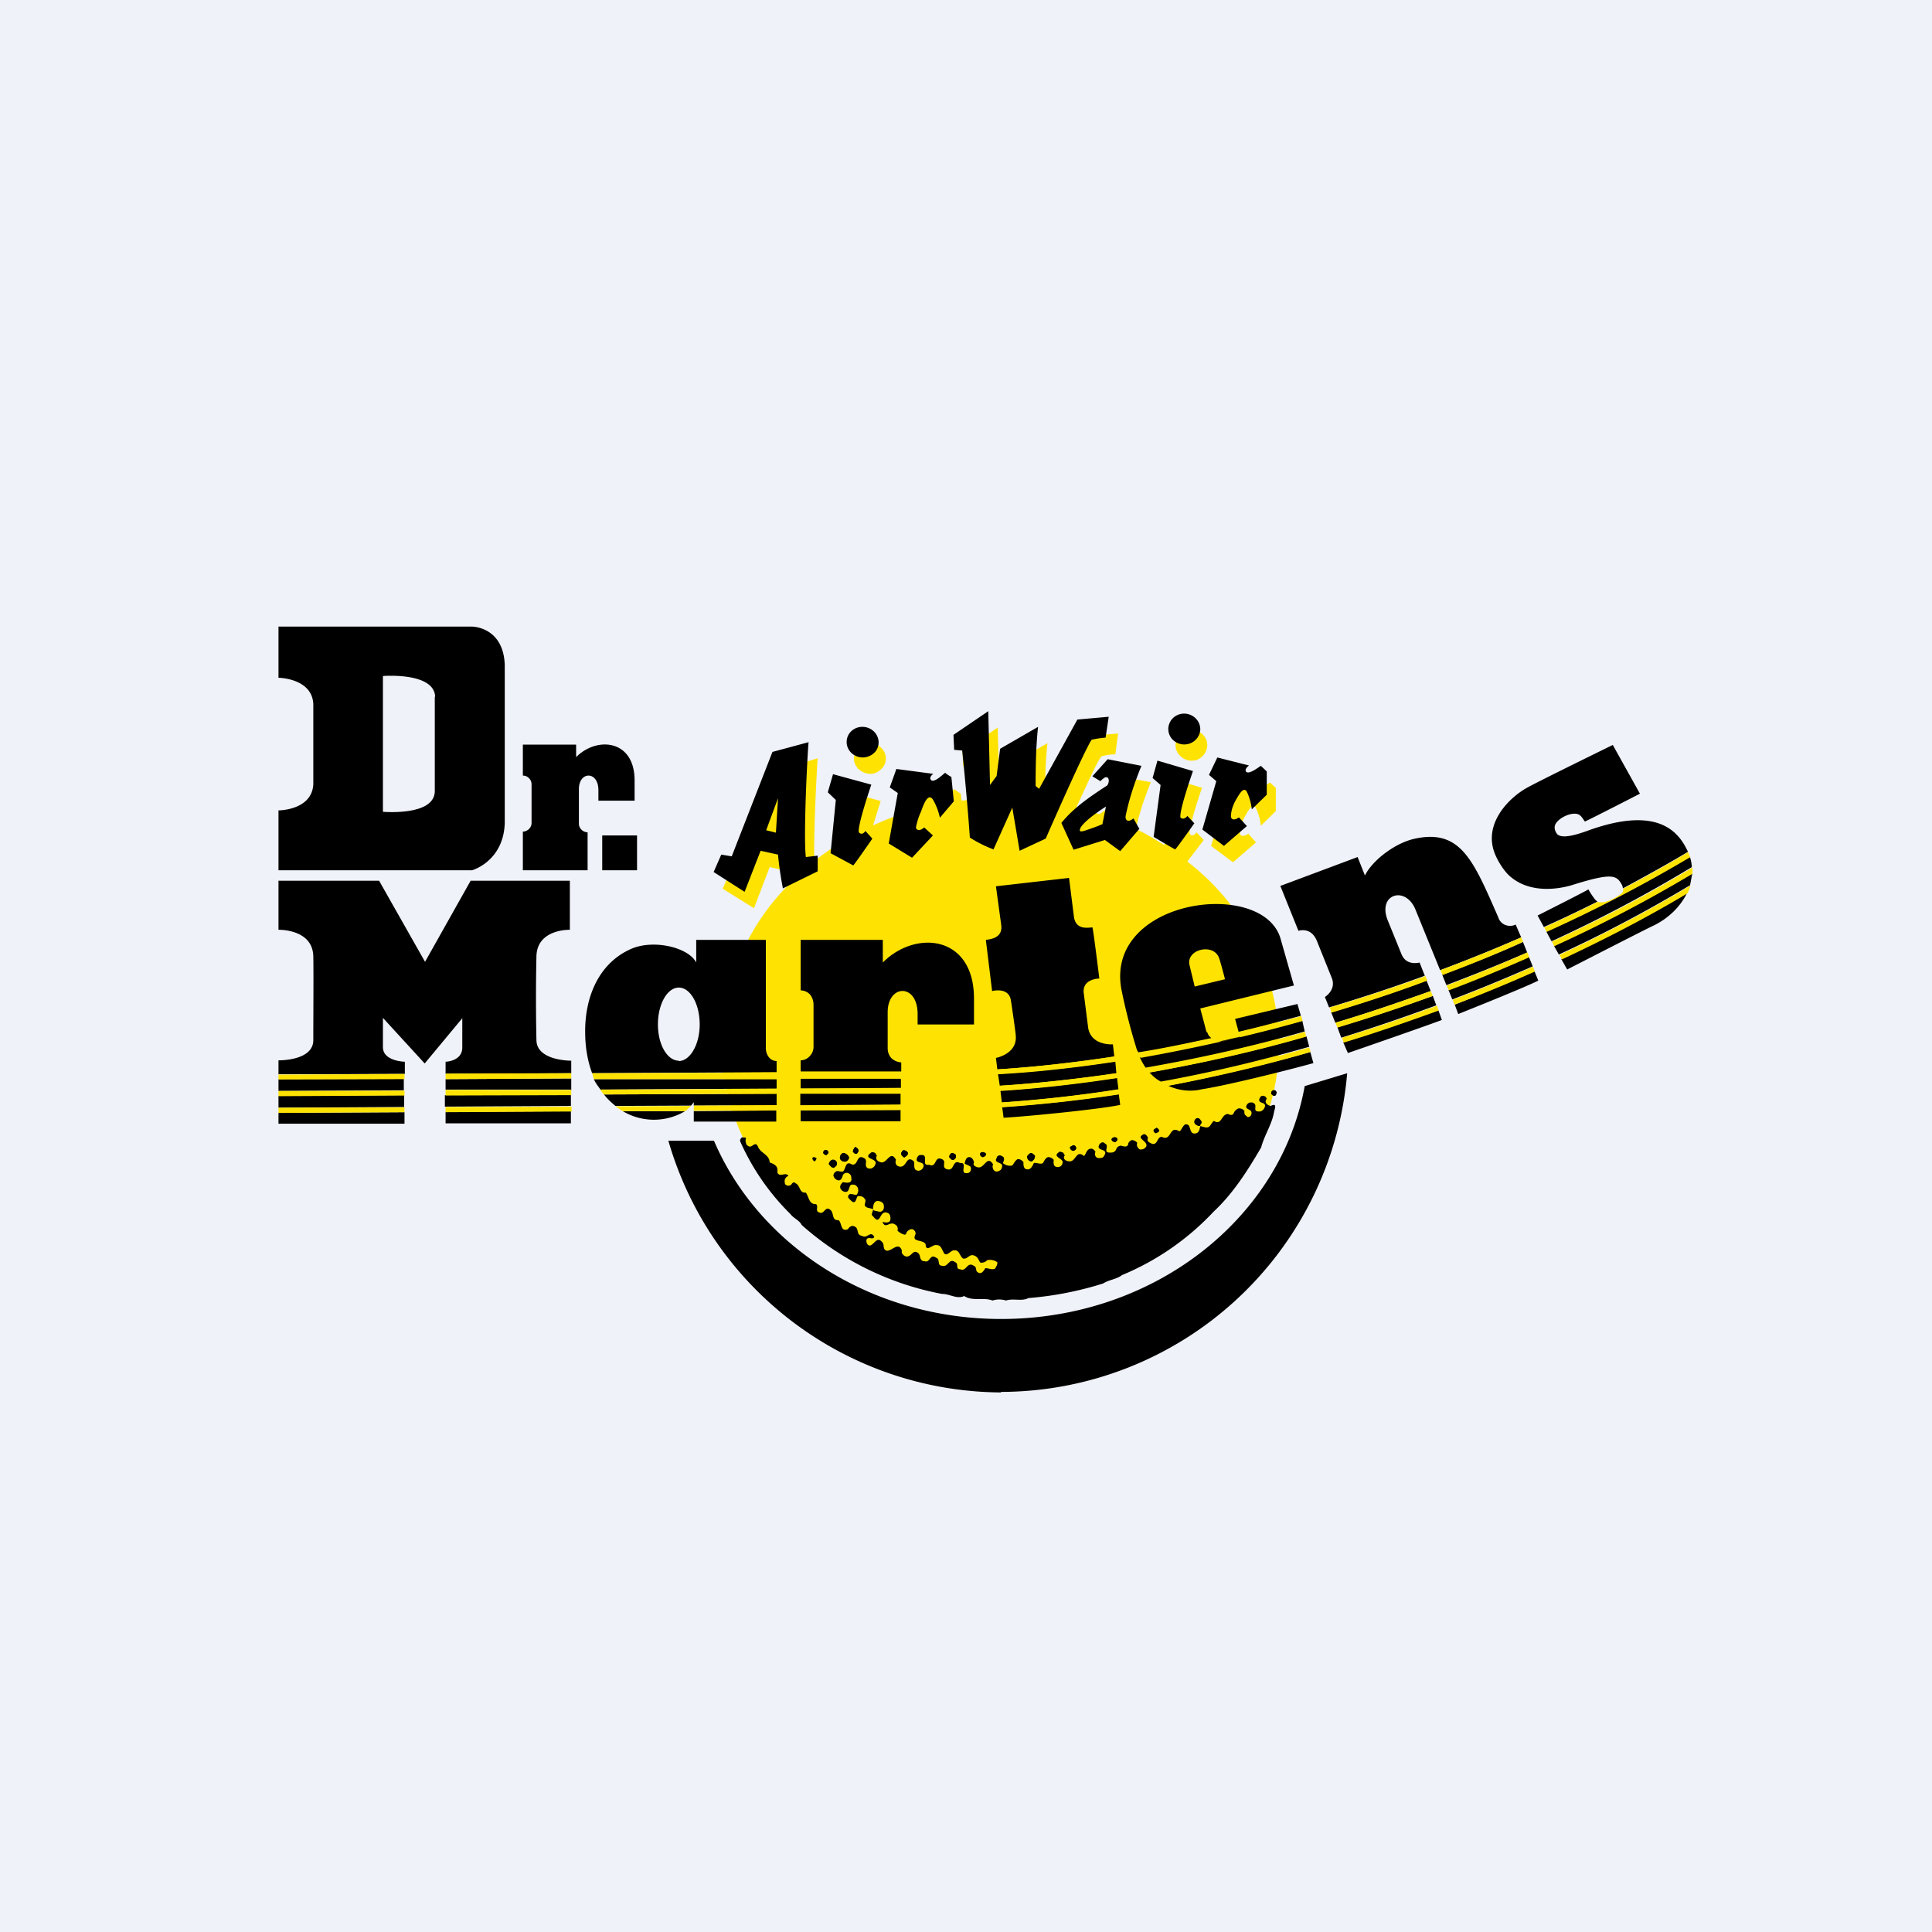
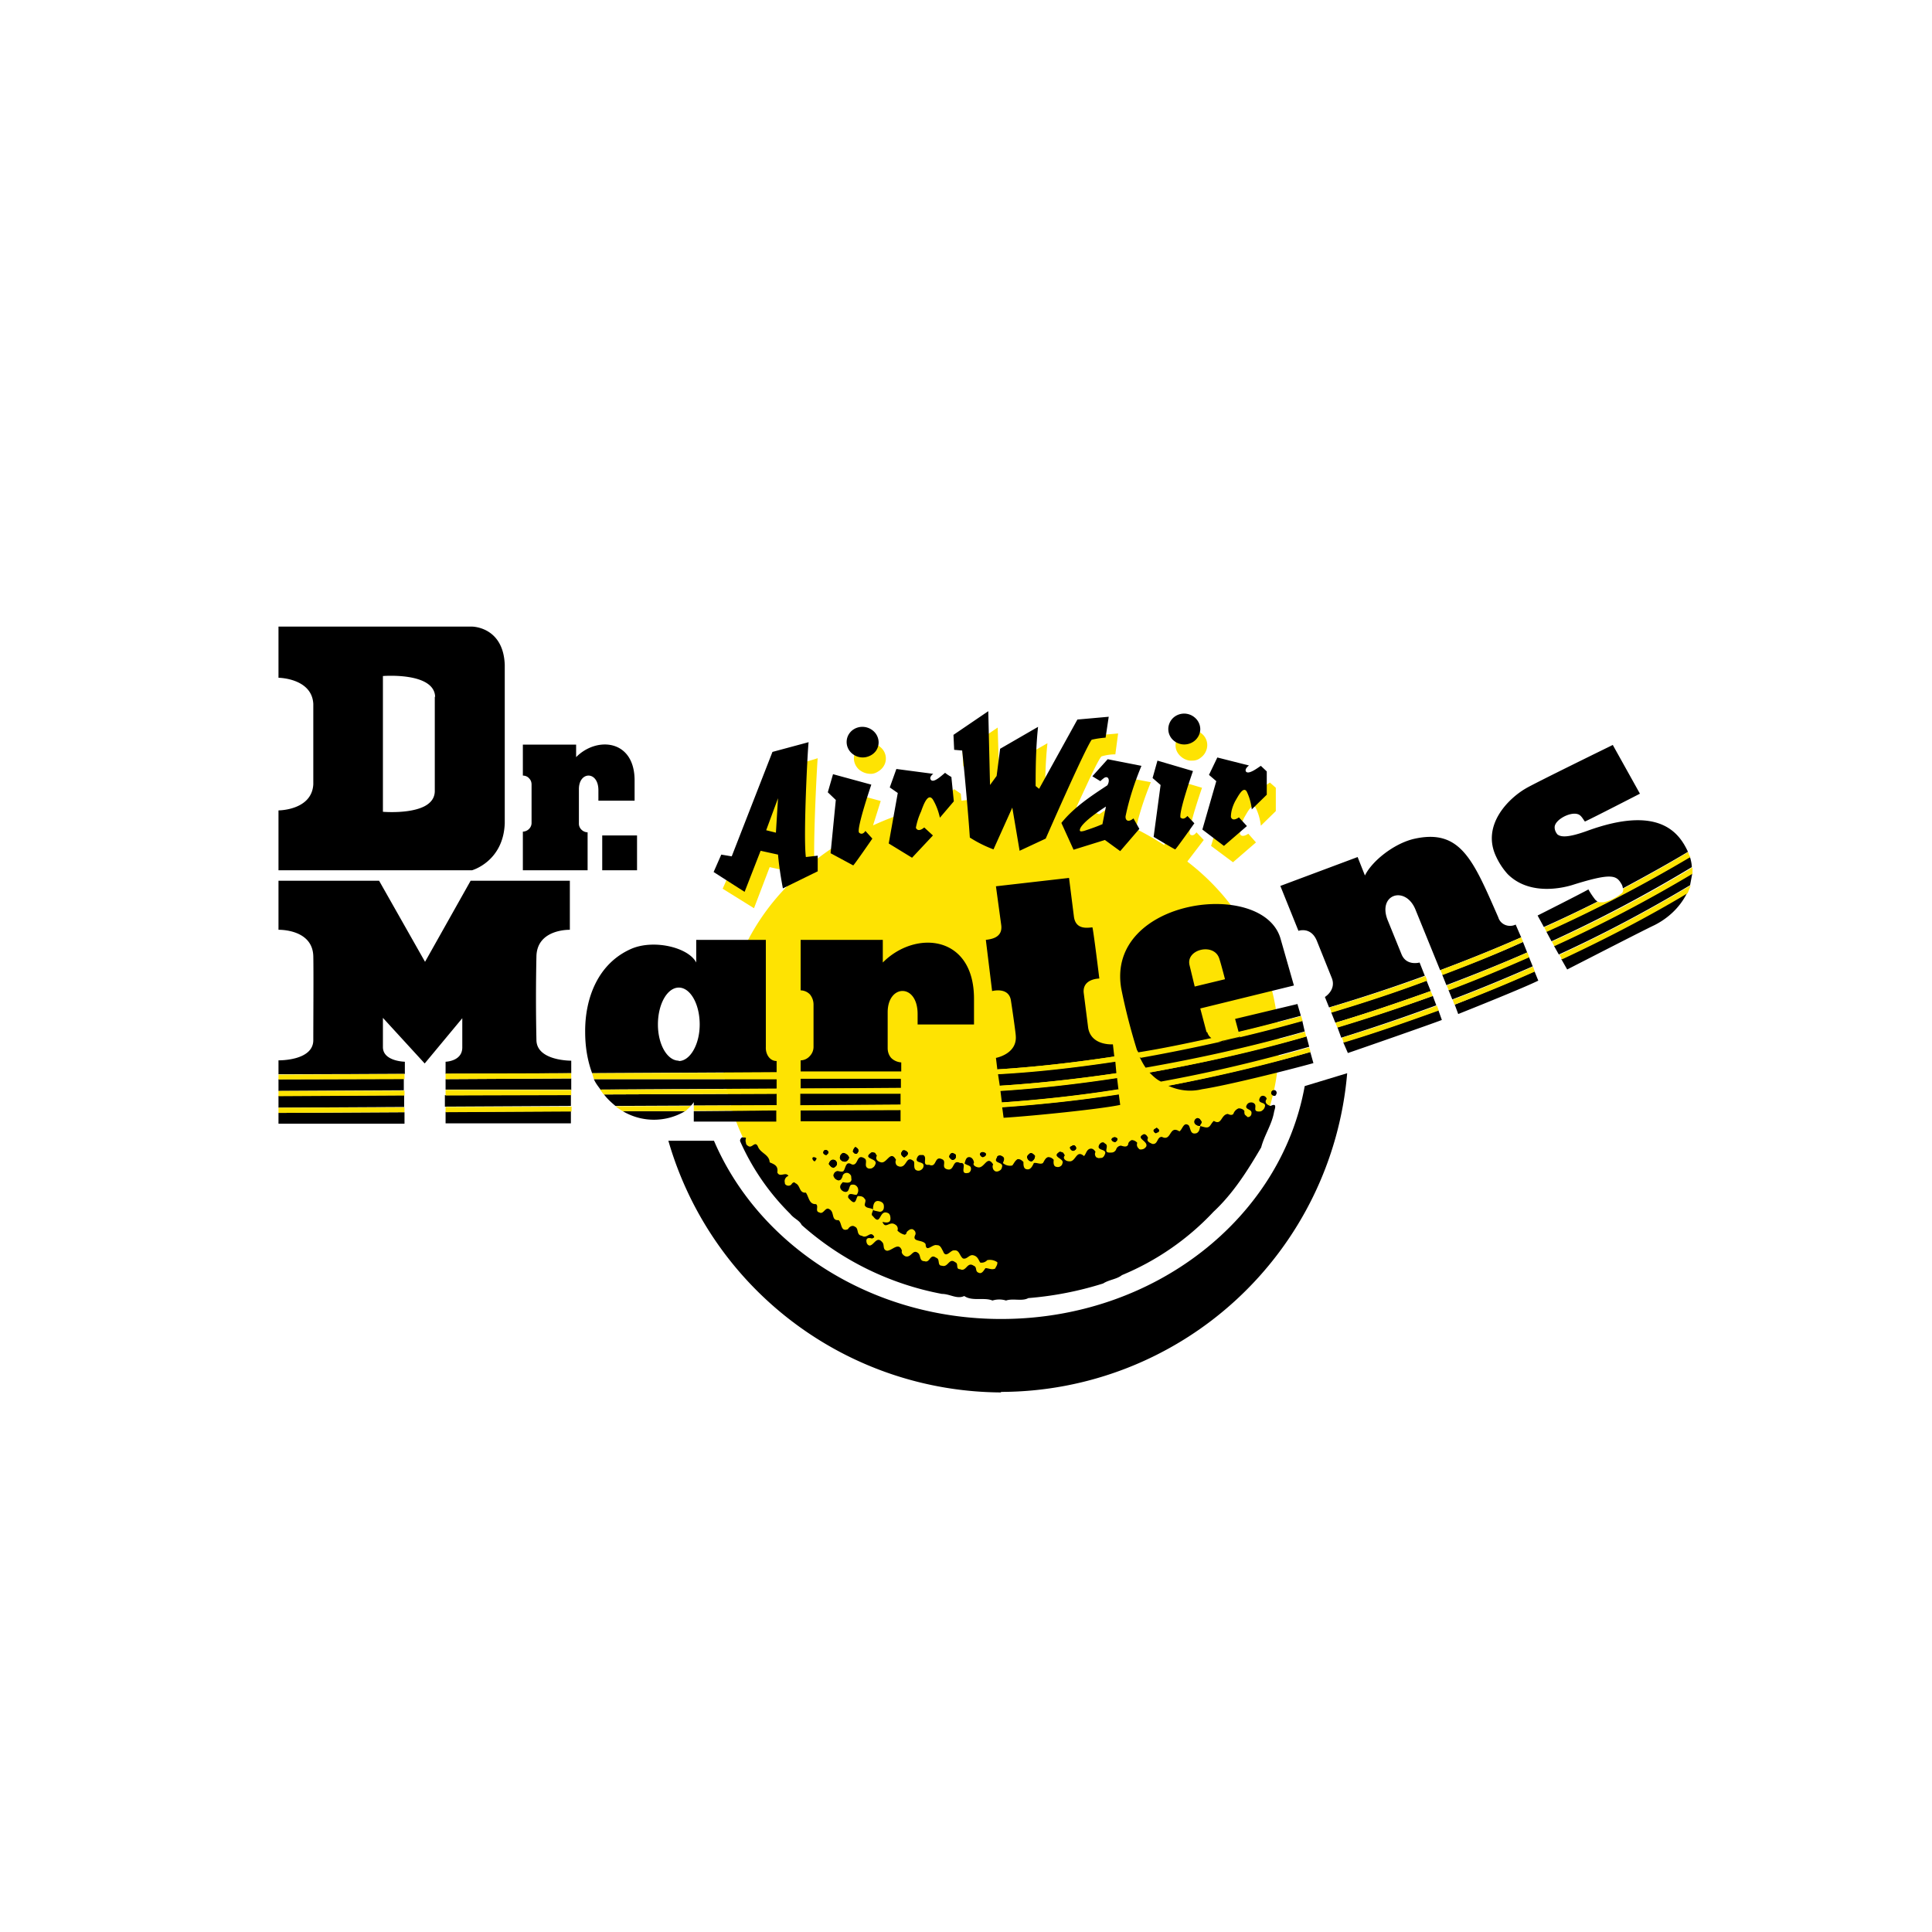
<svg xmlns="http://www.w3.org/2000/svg" viewBox="0 0 55.5 55.5">
-   <path d="M 0,0 H 55.5 V 55.5 H 0 Z" fill="rgb(239, 242, 248)" />
  <path d="M 34.11,24.745 L 34.58,24.13 L 34.37,23.91 S 34.28,24.05 34.19,23.97 C 34.09,23.89 34.53,22.63 34.53,22.63 L 33.52,22.33 L 33.37,22.83 L 33.62,23.03 L 33.45,24.28 A 8.58,8.58 0 0,0 32.63,23.81 C 32.73,23.36 32.88,22.91 33.06,22.47 L 32.1,22.29 L 31.65,22.78 L 31.88,22.92 A 0.8,0.8 0 0,1 32,22.83 C 32.12,22.76 32.16,22.91 32.08,23.04 L 31.58,23.39 A 7.17,7.17 0 0,0 30.92,23.19 C 31.22,22.55 31.52,21.87 31.64,21.73 C 31.77,21.69 31.91,21.67 32.04,21.67 L 32.12,21.07 L 31.22,21.15 L 30.19,23.05 L 30.02,23.02 C 30.02,22.46 30.03,21.91 30.09,21.35 L 28.99,21.98 L 28.89,22.77 L 28.77,22.93 H 28.71 C 28.71,22.48 28.66,20.9 28.66,20.9 L 27.65,21.59 L 27.67,22.01 L 27.9,22.03 L 28,22.96 L 27.62,23 L 27.6,22.8 L 27.41,22.67 C 27.34,22.73 27.08,22.99 27.01,22.87 C 26.95,22.8 27.07,22.7 27.07,22.7 L 26.01,22.56 L 25.83,23.09 L 26.06,23.25 L 26.04,23.34 C 25.71,23.44 25.39,23.57 25.08,23.71 L 25.3,23.01 L 24.2,22.71 L 24.05,23.23 L 24.28,23.45 L 24.21,24.17 C 23.93,24.34 23.65,24.53 23.39,24.74 C 23.37,23.81 23.48,21.82 23.49,21.78 C 23.39,21.82 22.46,22.08 22.46,22.08 L 21.28,25.08 L 20.98,25.03 L 20.76,25.53 L 21.66,26.09 L 22.11,24.91 L 22.61,25.02 L 22.66,25.41 A 6.56,6.56 0 0,0 20.74,29.99 C 20.74,33.89 24.33,37.04 28.74,37.04 C 33.17,37.04 36.74,33.88 36.74,29.99 A 6.7,6.7 0 0,0 34.12,24.76 Z M 22.55,24.39 L 22.28,24.32 L 22.62,23.4 L 22.55,24.39 Z M 34.25,21.85 C 34.35,21.85 34.43,21.82 34.5,21.76 A 0.44,0.44 0 0,0 34.65,21.56 A 0.42,0.42 0 0,0 34.54,21.09 A 0.46,0.46 0 0,0 34.04,21.01 A 0.45,0.45 0 0,0 33.84,21.17 A 0.43,0.43 0 0,0 33.77,21.42 C 33.77,21.54 33.83,21.65 33.92,21.73 C 34.01,21.81 34.13,21.86 34.25,21.85 Z M 35.42,24.77 L 36.08,24.2 L 35.86,23.95 S 35.67,24.09 35.62,23.95 C 35.62,23.79 35.67,23.63 35.74,23.49 C 35.84,23.32 35.97,23.06 36.07,23.2 C 36.15,23.36 36.2,23.54 36.22,23.72 L 36.65,23.3 V 22.63 L 36.48,22.48 C 36.4,22.53 36.12,22.75 36.05,22.64 C 36.01,22.56 36.14,22.47 36.14,22.47 L 35.23,22.24 L 34.99,22.74 L 35.21,22.92 L 34.79,24.3 L 35.42,24.77 Z M 25.02,22.23 C 25.11,22.23 25.19,22.19 25.26,22.14 A 0.44,0.44 0 0,0 25.42,21.94 A 0.42,0.42 0 0,0 25.3,21.47 A 0.46,0.46 0 0,0 24.8,21.39 A 0.45,0.45 0 0,0 24.6,21.55 A 0.43,0.43 0 0,0 24.53,21.79 C 24.53,21.91 24.59,22.03 24.68,22.11 C 24.78,22.19 24.89,22.23 25.02,22.23 Z" fill="rgb(254, 227, 2)" />
  <path d="M 34.49,32.185 C 34.48,32.16 34.45,32.12 34.39,32.12 A 0.14,0.14 0 0,0 34.32,32.18 A 0.13,0.13 0 0,0 34.32,32.27 A 0.17,0.17 0 0,0 34.48,32.34 C 34.46,32.3 34.54,32.27 34.51,32.21 Z M 24.3,33.37 A 0.14,0.14 0 0,0 24.36,33.32 A 0.13,0.13 0 0,0 24.39,33.25 A 0.18,0.18 0 0,0 24.32,33.16 A 0.2,0.2 0 0,0 24.22,33.12 A 0.16,0.16 0 0,0 24.15,33.18 A 0.15,0.15 0 0,0 24.13,33.28 C 24.14,33.31 24.16,33.33 24.19,33.35 C 24.22,33.37 24.26,33.37 24.29,33.37 Z M 24.62,33.14 C 24.63,33.11 24.66,33.1 24.66,33.05 C 24.66,33.01 24.62,32.97 24.57,32.95 A 0.22,0.22 0 0,0 24.5,33.08 C 24.53,33.12 24.56,33.16 24.62,33.14 Z M 23.74,33.18 C 23.76,33.16 23.8,33.13 23.8,33.1 C 23.77,33.01 23.65,33.01 23.65,33.12 A 0.1,0.1 0 0,0 23.75,33.18 Z M 25.98,33.25 C 26.01,33.22 26.09,33.19 26.08,33.12 C 26.06,33.06 25.93,33 25.91,33.09 C 25.85,33.14 25.92,33.23 25.98,33.25 Z M 23.94,33.55 C 24,33.52 24.06,33.47 24.04,33.4 A 0.13,0.13 0 0,0 23.99,33.33 A 0.13,0.13 0 0,0 23.9,33.32 A 0.14,0.14 0 0,0 23.84,33.37 A 0.14,0.14 0 0,0 23.81,33.44 C 23.85,33.49 23.88,33.54 23.94,33.54 Z M 33.25,32.53 C 33.28,32.53 33.3,32.49 33.3,32.46 C 33.26,32.43 33.25,32.4 33.22,32.4 C 33.19,32.43 33.13,32.44 33.14,32.49 C 33.16,32.53 33.2,32.58 33.24,32.53 Z M 32.03,32.81 C 32.06,32.8 32.11,32.75 32.1,32.71 A 0.1,0.1 0 0,0 31.96,32.69 A 0.09,0.09 0 0,0 31.93,32.73 C 31.93,32.75 31.95,32.77 31.97,32.79 L 32.03,32.81 Z M 36.52,31.42 A 0.12,0.12 0 0,0 36.61,31.48 C 36.65,31.48 36.67,31.42 36.67,31.38 C 36.64,31.27 36.5,31.32 36.52,31.42 Z M 28.24,33.24 L 28.3,33.21 A 0.08,0.08 0 0,0 28.32,33.14 A 0.09,0.09 0 0,0 28.28,33.11 A 0.1,0.1 0 0,0 28.18,33.11 A 0.09,0.09 0 0,0 28.15,33.16 C 28.16,33.19 28.19,33.24 28.24,33.24 Z M 29.65,33.35 A 0.16,0.16 0 0,0 29.73,33.2 C 29.7,33.17 29.65,33.11 29.59,33.13 C 29.56,33.16 29.49,33.2 29.51,33.26 C 29.53,33.33 29.59,33.37 29.65,33.36 Z M 27.36,33.32 A 0.1,0.1 0 0,0 27.44,33.28 A 0.1,0.1 0 0,0 27.46,33.2 C 27.46,33.15 27.4,33.14 27.36,33.12 A 0.1,0.1 0 0,0 27.29,33.17 A 0.1,0.1 0 0,0 27.27,33.24 C 27.29,33.27 27.33,33.32 27.37,33.32 Z M 30.83,33.06 C 30.87,33.05 30.93,33.02 30.91,32.96 C 30.9,32.92 30.85,32.88 30.81,32.91 C 30.76,32.94 30.73,32.94 30.74,32.98 C 30.74,33 30.76,33.02 30.78,33.04 A 0.1,0.1 0 0,0 30.83,33.06 Z" />
  <path d="M 34.49,32.185 C 34.48,32.16 34.45,32.12 34.39,32.12 A 0.14,0.14 0 0,0 34.32,32.18 A 0.13,0.13 0 0,0 34.32,32.27 A 0.17,0.17 0 0,0 34.48,32.34 C 34.46,32.3 34.54,32.27 34.51,32.21 Z" />
  <path d="M 36.39,31.565 C 36.3,31.68 36.42,31.75 36.5,31.77 C 36.7,31.67 36.62,31.85 36.6,31.94 C 36.54,32.3 36.32,32.61 36.23,32.96 C 35.85,33.61 35.43,34.28 34.86,34.81 A 7.58,7.58 0 0,1 32.23,36.63 C 32.08,36.75 31.86,36.76 31.69,36.87 A 9.72,9.72 0 0,1 29.54,37.29 C 29.36,37.39 29.1,37.29 28.9,37.36 A 0.65,0.65 0 0,0 28.51,37.36 C 28.27,37.26 27.93,37.39 27.7,37.23 C 27.49,37.33 27.29,37.17 27.06,37.17 A 8.4,8.4 0 0,1 23.03,35.19 C 22.96,35.05 22.81,35.01 22.7,34.87 A 6.82,6.82 0 0,1 21.26,32.78 C 21.26,32.76 21.26,32.73 21.28,32.71 A 0.1,0.1 0 0,1 21.32,32.67 C 21.37,32.69 21.42,32.66 21.43,32.7 A 0.18,0.18 0 0,0 21.43,32.83 C 21.43,32.88 21.47,32.91 21.51,32.93 C 21.61,32.98 21.69,32.77 21.77,32.93 C 21.84,33.13 22.1,33.16 22.11,33.39 C 22.25,33.45 22.36,33.49 22.33,33.68 C 22.4,33.84 22.57,33.65 22.65,33.78 A 0.16,0.16 0 0,0 22.54,33.94 L 22.55,34.01 A 0.12,0.12 0 0,0 22.63,34.06 A 0.12,0.12 0 0,0 22.73,34.03 C 22.75,34 22.8,33.93 22.85,33.99 C 23,34.05 22.95,34.28 23.15,34.26 C 23.24,34.39 23.24,34.6 23.44,34.59 C 23.53,34.65 23.4,34.8 23.54,34.83 C 23.66,34.9 23.71,34.65 23.83,34.74 C 23.98,34.82 23.87,35.07 24.09,35.05 C 24.19,35.13 24.14,35.4 24.36,35.31 C 24.39,35.25 24.48,35.18 24.56,35.24 C 24.68,35.29 24.59,35.48 24.76,35.5 C 24.91,35.6 25,35.34 25.11,35.52 C 25.12,35.57 25.08,35.55 25.06,35.58 C 24.98,35.56 24.91,35.55 24.89,35.62 C 24.88,35.7 24.92,35.78 24.99,35.78 C 25.11,35.76 25.19,35.5 25.34,35.68 C 25.42,35.75 25.34,35.9 25.48,35.93 C 25.63,35.93 25.82,35.66 25.91,35.93 C 25.88,36 25.96,36.07 26.01,36.09 C 26.19,36.14 26.22,35.85 26.39,36.01 C 26.45,36.08 26.41,36.23 26.56,36.23 C 26.72,36.29 26.71,36 26.89,36.13 C 27.02,36.17 26.91,36.36 27.06,36.36 C 27.24,36.42 27.26,36.12 27.44,36.26 C 27.55,36.3 27.44,36.46 27.58,36.46 C 27.76,36.55 27.78,36.23 27.97,36.36 C 28.08,36.4 28,36.52 28.11,36.56 C 28.21,36.61 28.26,36.49 28.31,36.43 C 28.41,36.43 28.49,36.49 28.59,36.44 C 28.6,36.4 28.66,36.34 28.65,36.26 A 0.37,0.37 0 0,0 28.36,36.2 A 0.22,0.22 0 0,1 28.16,36.27 C 28.11,36.2 28.09,36.09 27.96,36.06 C 27.84,36.03 27.78,36.19 27.66,36.15 C 27.56,36.07 27.56,35.9 27.41,35.92 C 27.31,35.9 27.17,36.17 27.09,35.94 C 27.05,35.88 27.02,35.76 26.91,35.77 C 26.79,35.73 26.6,36 26.59,35.74 C 26.51,35.6 26.19,35.69 26.29,35.48 C 26.31,35.44 26.3,35.41 26.29,35.38 A 0.16,0.16 0 0,0 26.21,35.31 C 26.17,35.31 26.14,35.31 26.11,35.34 A 0.16,0.16 0 0,0 26.04,35.41 C 26.04,35.45 26.01,35.46 25.99,35.47 A 0.43,0.43 0 0,1 25.78,35.35 A 0.13,0.13 0 0,0 25.78,35.25 A 0.13,0.13 0 0,0 25.72,35.18 C 25.55,35.06 25.44,35.33 25.35,35.1 C 25.43,35.12 25.58,35.15 25.58,35.01 C 25.58,34.95 25.57,34.86 25.49,34.84 C 25.25,34.75 25.31,35.24 25.08,34.94 C 25,34.89 25.08,34.81 25.08,34.75 A 0.1,0.1 0 0,0 25.13,34.78 L 25.27,34.81 A 0.11,0.11 0 0,0 25.36,34.77 A 0.13,0.13 0 0,0 25.39,34.69 A 0.2,0.2 0 0,0 25.39,34.64 C 25.39,34.57 25.33,34.51 25.22,34.5 C 25.11,34.5 25.09,34.61 25.08,34.69 V 34.74 C 25,34.69 24.88,34.72 24.84,34.62 C 24.84,34.56 24.89,34.48 24.84,34.44 C 24.79,34.36 24.72,34.36 24.64,34.36 C 24.59,34.42 24.59,34.6 24.47,34.51 A 0.75,0.75 0 0,1 24.37,34.41 C 24.35,34.36 24.38,34.3 24.44,34.3 C 24.5,34.3 24.55,34.33 24.61,34.32 A 0.2,0.2 0 0,0 24.64,34.12 A 0.17,0.17 0 0,0 24.56,34.04 A 0.18,0.18 0 0,0 24.44,34.04 C 24.38,34.1 24.4,34.24 24.29,34.24 A 0.17,0.17 0 0,1 24.19,34.2 A 0.16,0.16 0 0,1 24.14,34.13 C 24.12,34.05 24.17,34.01 24.21,33.96 C 24.29,33.97 24.44,34.01 24.46,33.89 L 24.45,33.78 A 0.18,0.18 0 0,0 24.37,33.7 A 0.13,0.13 0 0,0 24.26,33.71 A 0.12,0.12 0 0,0 24.2,33.81 L 24.16,33.88 A 0.13,0.13 0 0,1 24.09,33.91 A 0.2,0.2 0 0,1 23.99,33.86 A 0.2,0.2 0 0,1 23.94,33.77 C 23.94,33.74 23.96,33.71 23.97,33.69 A 0.17,0.17 0 0,1 24.05,33.64 C 24.11,33.64 24.15,33.67 24.22,33.65 C 24.3,33.58 24.28,33.33 24.47,33.45 C 24.67,33.5 24.59,33.12 24.84,33.28 C 24.94,33.35 24.79,33.52 24.96,33.57 C 25,33.57 25.04,33.57 25.06,33.55 A 0.16,0.16 0 0,0 25.14,33.46 C 25.25,33.26 24.73,33.31 25.04,33.1 C 25.07,33.1 25.1,33.1 25.14,33.12 L 25.19,33.2 C 25.13,33.3 25.22,33.37 25.31,33.39 C 25.48,33.43 25.58,33.02 25.74,33.32 A 0.13,0.13 0 0,0 25.74,33.44 C 25.74,33.46 25.76,33.47 25.78,33.49 L 25.83,33.51 C 26.06,33.56 26.02,33.16 26.25,33.36 C 26.29,33.43 26.21,33.61 26.37,33.63 C 26.4,33.63 26.43,33.63 26.47,33.6 A 0.15,0.15 0 0,0 26.52,33.54 C 26.6,33.32 26.23,33.46 26.36,33.23 A 0.12,0.12 0 0,1 26.42,33.18 H 26.52 C 26.66,33.25 26.46,33.49 26.69,33.46 C 26.92,33.56 26.83,33.19 27.06,33.3 C 27.21,33.36 27.02,33.54 27.21,33.59 C 27.43,33.65 27.35,33.29 27.58,33.41 C 27.83,33.38 27.51,33.77 27.83,33.69 A 0.13,0.13 0 0,0 27.88,33.52 C 27.84,33.47 27.76,33.47 27.71,33.42 C 27.73,33.35 27.75,33.24 27.84,33.24 C 27.92,33.24 27.97,33.32 27.98,33.4 C 27.93,33.47 28.03,33.52 28.08,33.53 C 28.28,33.59 28.35,33.16 28.53,33.45 A 0.13,0.13 0 0,0 28.52,33.55 A 0.13,0.13 0 0,0 28.6,33.65 A 0.14,0.14 0 0,0 28.71,33.63 A 0.13,0.13 0 0,0 28.76,33.59 A 0.13,0.13 0 0,0 28.78,33.54 C 28.85,33.36 28.51,33.44 28.64,33.25 C 28.64,33.24 28.64,33.22 28.66,33.21 A 0.1,0.1 0 0,1 28.78,33.21 C 28.88,33.25 28.84,33.34 28.81,33.41 A 0.3,0.3 0 0,0 29.08,33.48 C 29.13,33.42 29.15,33.35 29.23,33.3 C 29.3,33.29 29.35,33.33 29.4,33.38 C 29.4,33.47 29.4,33.58 29.5,33.59 C 29.61,33.61 29.66,33.49 29.7,33.41 C 29.78,33.39 29.89,33.46 29.96,33.41 C 30,33.35 30.03,33.26 30.11,33.24 A 0.2,0.2 0 0,1 30.27,33.32 C 30.26,33.4 30.26,33.51 30.35,33.52 A 0.14,0.14 0 0,0 30.5,33.47 A 0.13,0.13 0 0,0 30.52,33.42 C 30.59,33.27 30.17,33.24 30.45,33.08 L 30.54,33.11 L 30.59,33.19 C 30.51,33.28 30.62,33.36 30.71,33.36 C 30.91,33.39 30.91,33.01 31.14,33.21 C 31.2,33.15 31.21,33.03 31.31,33 C 31.39,32.98 31.44,33.04 31.47,33.09 A 0.13,0.13 0 0,0 31.5,33.25 L 31.56,33.27 L 31.66,33.26 A 0.15,0.15 0 0,0 31.73,33.18 C 31.84,32.98 31.47,33.08 31.58,32.88 C 31.61,32.83 31.69,32.78 31.74,32.85 C 31.89,32.91 31.66,33.12 31.89,33.11 C 31.93,33.11 31.97,33.11 32,33.09 A 0.15,0.15 0 0,0 32.07,33 A 0.15,0.15 0 0,1 32.12,32.94 A 0.16,0.16 0 0,1 32.2,32.91 C 32.27,32.93 32.38,32.97 32.41,32.87 C 32.41,32.81 32.47,32.77 32.51,32.75 A 0.22,0.22 0 0,1 32.67,32.83 A 0.14,0.14 0 0,0 32.71,32.99 C 32.72,33.01 32.74,33.02 32.76,33.02 A 0.2,0.2 0 0,0 32.86,33 A 0.19,0.19 0 0,0 32.93,32.93 C 32.98,32.77 32.6,32.7 32.86,32.58 C 32.92,32.58 32.96,32.64 32.98,32.69 C 32.92,32.79 33.04,32.83 33.1,32.86 C 33.27,32.89 33.23,32.65 33.38,32.66 C 33.66,32.8 33.58,32.31 33.88,32.5 C 33.97,32.45 34,32.21 34.15,32.33 C 34.21,32.43 34.19,32.61 34.38,32.55 C 34.46,32.5 34.46,32.43 34.48,32.35 C 34.56,32.36 34.68,32.43 34.75,32.35 C 34.79,32.31 34.81,32.25 34.87,32.2 C 35.1,32.34 35.07,32.02 35.27,32 C 35.32,32.02 35.38,32.05 35.43,32 A 0.26,0.26 0 0,1 35.58,31.84 A 0.2,0.2 0 0,1 35.68,31.86 C 35.71,31.87 35.73,31.89 35.75,31.92 C 35.74,31.95 35.75,31.99 35.76,32.02 L 35.84,32.09 A 0.1,0.1 0 0,0 35.92,32.06 A 0.1,0.1 0 0,0 35.95,31.99 C 35.98,31.84 35.71,31.89 35.83,31.72 A 0.13,0.13 0 0,1 35.93,31.67 A 0.13,0.13 0 0,1 36.03,31.7 C 36.12,31.77 35.98,31.92 36.15,31.93 C 36.19,31.93 36.23,31.93 36.26,31.9 A 0.18,0.18 0 0,0 36.33,31.81 C 36.4,31.63 36.1,31.73 36.19,31.54 C 36.24,31.43 36.38,31.48 36.39,31.58 Z" />
  <path d="M 24.29,33.355 A 0.14,0.14 0 0,0 24.36,33.32 A 0.13,0.13 0 0,0 24.39,33.25 A 0.18,0.18 0 0,0 24.32,33.16 A 0.2,0.2 0 0,0 24.22,33.12 A 0.16,0.16 0 0,0 24.15,33.18 A 0.15,0.15 0 0,0 24.13,33.28 C 24.14,33.31 24.16,33.33 24.19,33.35 C 24.22,33.37 24.26,33.37 24.29,33.37 Z M 24.62,33.14 C 24.63,33.11 24.66,33.1 24.66,33.05 C 24.66,33.01 24.62,32.97 24.57,32.95 A 0.22,0.22 0 0,0 24.5,33.08 C 24.53,33.12 24.56,33.16 24.62,33.14 Z M 23.74,33.18 C 23.76,33.16 23.8,33.13 23.8,33.1 C 23.77,33.01 23.65,33.01 23.65,33.12 A 0.1,0.1 0 0,0 23.75,33.18 Z M 25.98,33.25 C 26.01,33.22 26.09,33.19 26.08,33.12 C 26.06,33.06 25.93,33 25.91,33.09 C 25.85,33.14 25.92,33.23 25.98,33.25 Z M 23.41,33.36 A 0.33,0.33 0 0,0 23.46,33.28 C 23.43,33.24 23.32,33.21 23.34,33.3 C 23.36,33.33 23.37,33.36 23.41,33.36 Z M 23.94,33.55 C 24,33.52 24.06,33.47 24.04,33.4 A 0.13,0.13 0 0,0 23.99,33.33 A 0.13,0.13 0 0,0 23.9,33.32 A 0.14,0.14 0 0,0 23.84,33.37 A 0.14,0.14 0 0,0 23.81,33.44 C 23.85,33.49 23.88,33.54 23.94,33.54 Z M 33.25,32.53 C 33.28,32.53 33.3,32.49 33.3,32.46 C 33.26,32.43 33.25,32.4 33.22,32.4 C 33.19,32.43 33.13,32.44 33.14,32.49 C 33.16,32.53 33.2,32.58 33.24,32.53 Z M 32.03,32.81 C 32.06,32.8 32.11,32.75 32.1,32.71 A 0.1,0.1 0 0,0 31.96,32.69 A 0.09,0.09 0 0,0 31.93,32.73 C 31.93,32.75 31.95,32.77 31.97,32.79 L 32.03,32.81 Z M 36.52,31.42 A 0.12,0.12 0 0,0 36.61,31.48 C 36.65,31.48 36.67,31.42 36.67,31.38 C 36.64,31.27 36.5,31.32 36.52,31.42 Z M 28.24,33.24 L 28.3,33.21 A 0.08,0.08 0 0,0 28.32,33.14 A 0.09,0.09 0 0,0 28.28,33.11 A 0.1,0.1 0 0,0 28.18,33.11 A 0.09,0.09 0 0,0 28.15,33.16 C 28.16,33.19 28.19,33.24 28.24,33.24 Z M 29.65,33.35 A 0.16,0.16 0 0,0 29.73,33.2 C 29.7,33.17 29.65,33.11 29.59,33.13 C 29.56,33.16 29.49,33.2 29.51,33.26 C 29.53,33.33 29.59,33.37 29.65,33.36 Z M 27.36,33.32 A 0.1,0.1 0 0,0 27.44,33.28 A 0.1,0.1 0 0,0 27.46,33.2 C 27.46,33.15 27.4,33.14 27.36,33.12 A 0.1,0.1 0 0,0 27.29,33.17 A 0.1,0.1 0 0,0 27.27,33.24 C 27.29,33.27 27.33,33.32 27.37,33.32 Z M 30.83,33.06 C 30.87,33.05 30.93,33.02 30.91,32.96 C 30.9,32.92 30.85,32.88 30.81,32.91 C 30.76,32.94 30.73,32.94 30.74,32.98 C 30.74,33 30.76,33.02 30.78,33.04 A 0.1,0.1 0 0,0 30.83,33.06 Z" />
  <path d="M 28.75,39.985 A 10,10 0 0,0 38.7,30.83 L 37.48,31.2 C 36.8,34.99 33.16,37.89 28.76,37.89 C 25,37.89 21.79,35.76 20.51,32.77 H 19.2 A 10,10 0 0,0 28.76,40 Z M 27.15,22.2 C 27.07,22.26 26.82,22.51 26.74,22.4 C 26.68,22.32 26.81,22.23 26.81,22.23 L 25.75,22.09 L 25.56,22.62 L 25.79,22.78 L 25.53,24.23 L 26.2,24.64 L 26.8,24 L 26.55,23.77 S 26.38,23.93 26.31,23.78 C 26.34,23.62 26.39,23.46 26.46,23.31 C 26.53,23.11 26.66,22.76 26.8,22.97 C 26.9,23.14 26.96,23.31 27,23.49 L 27.4,23.02 L 27.33,22.32 S 27.22,22.26 27.15,22.2 Z M 36.22,22 C 36.14,22.05 35.86,22.27 35.79,22.16 C 35.75,22.08 35.88,21.99 35.88,21.99 L 34.97,21.76 L 34.73,22.26 L 34.94,22.44 L 34.54,23.83 L 35.16,24.3 L 35.82,23.73 L 35.59,23.48 S 35.41,23.62 35.36,23.47 C 35.36,23.31 35.41,23.16 35.48,23.02 C 35.58,22.85 35.71,22.59 35.81,22.73 C 35.89,22.89 35.94,23.07 35.96,23.25 L 36.39,22.83 V 22.16 L 36.22,22 Z M 24.75,20.88 A 0.47,0.47 0 0,0 24.51,20.96 A 0.44,0.44 0 0,0 24.35,21.16 A 0.43,0.43 0 0,0 24.47,21.64 A 0.47,0.47 0 0,0 24.97,21.72 A 0.45,0.45 0 0,0 25.17,21.56 A 0.43,0.43 0 0,0 25.24,21.32 A 0.44,0.44 0 0,0 25.09,21 A 0.48,0.48 0 0,0 24.75,20.88 Z M 24.68,23.92 C 24.59,23.83 25.03,22.54 25.03,22.54 L 23.93,22.24 L 23.78,22.76 L 24.01,22.98 L 23.86,24.51 L 24.51,24.86 C 24.53,24.86 25.06,24.09 25.06,24.09 L 24.86,23.87 S 24.78,24.01 24.68,23.92 Z M 33.99,20.5 A 0.47,0.47 0 0,0 33.74,20.59 A 0.44,0.44 0 0,0 33.59,20.79 A 0.43,0.43 0 0,0 33.7,21.26 A 0.47,0.47 0 0,0 34.2,21.35 A 0.45,0.45 0 0,0 34.4,21.19 A 0.43,0.43 0 0,0 34.48,20.95 A 0.44,0.44 0 0,0 34.33,20.62 A 0.47,0.47 0 0,0 33.99,20.5 Z M 33.92,23.5 C 33.83,23.4 34.27,22.15 34.27,22.15 L 33.25,21.85 L 33.11,22.35 L 33.34,22.55 L 33.14,24.04 S 33.74,24.4 33.76,24.4 C 33.78,24.4 34.31,23.65 34.31,23.65 L 34.11,23.44 S 34.01,23.57 33.92,23.49 Z M 30.95,20.67 L 29.85,22.66 L 29.75,22.58 C 29.75,22.01 29.76,21.44 29.82,20.88 L 28.73,21.51 L 28.63,22.29 L 28.44,22.55 L 28.39,20.43 L 27.39,21.11 L 27.41,21.54 L 27.64,21.56 C 27.74,22.5 27.84,23.72 27.86,24.06 C 28.08,24.2 28.3,24.31 28.54,24.4 L 29.08,23.2 L 29.29,24.44 L 30.04,24.09 S 31.15,21.55 31.36,21.25 C 31.49,21.22 31.63,21.2 31.76,21.19 L 31.85,20.59 L 30.95,20.67 Z M 32.34,23.42 C 32.44,22.94 32.6,22.46 32.79,22 L 31.82,21.81 L 31.38,22.3 L 31.61,22.44 A 0.78,0.78 0 0,1 31.73,22.34 C 31.85,22.28 31.89,22.43 31.81,22.56 C 31.37,22.85 30.86,23.18 30.49,23.64 L 30.84,24.41 L 31.74,24.13 L 32.18,24.45 L 32.73,23.81 L 32.56,23.51 C 32.38,23.66 32.31,23.53 32.34,23.42 Z M 31.68,23.67 C 31.5,23.75 31.32,23.81 31.14,23.87 C 31.09,23.88 31.02,23.9 31.02,23.85 C 31.02,23.64 31.77,23.17 31.77,23.17 L 31.67,23.67 Z M 23.15,24.62 C 23.07,24.01 23.21,21.36 23.23,21.32 L 22.19,21.6 L 21.02,24.6 L 20.72,24.55 L 20.5,25.05 L 21.39,25.62 L 21.85,24.44 L 22.35,24.55 C 22.39,25.02 22.49,25.52 22.49,25.52 L 23.49,25.03 V 24.58 L 23.15,24.62 Z M 22.29,23.92 L 22.01,23.85 L 22.35,22.93 L 22.29,23.91 Z" />
  <path d="M 12.49,20.005 V 22.73 C 12.48,23.45 11,23.33 11,23.33 V 19.43 S 12.48,19.3 12.5,20.03 Z M 32.04,30.5 C 30.91,30.67 29.79,30.8 28.67,30.86 L 28.72,31.19 C 29.83,31.12 30.95,30.99 32.07,30.83 L 32.04,30.5 Z M 32.14,31.44 L 32.18,31.74 C 31.62,31.86 29.65,32.06 28.83,32.11 L 28.79,31.81 C 29.91,31.73 31.03,31.61 32.14,31.44 Z M 32.13,31.3 C 31.01,31.47 29.89,31.6 28.78,31.67 L 28.74,31.34 C 29.85,31.27 30.97,31.14 32.09,30.97 L 32.13,31.3 Z M 32.01,30.35 C 30.89,30.52 29.77,30.65 28.65,30.72 L 28.61,30.39 S 29.22,30.28 29.18,29.76 C 29.18,29.68 29.06,28.86 29.04,28.74 C 28.98,28.34 28.5,28.47 28.5,28.47 L 28.32,27 C 28.45,26.98 28.82,26.95 28.76,26.56 L 28.61,25.46 L 30.71,25.22 L 30.85,26.33 C 30.9,26.72 31.25,26.65 31.38,26.64 C 31.4,26.64 31.58,28.11 31.58,28.11 S 31.1,28.11 31.13,28.51 L 31.26,29.53 C 31.35,30.05 31.97,30 31.97,30 L 32.01,30.35 Z M 13.56,25 H 8 V 23.28 S 8.96,23.28 9,22.53 V 20.22 C 8.96,19.48 8,19.47 8,19.47 V 18 H 13.56 S 14.46,18 14.5,19.1 V 23.65 C 14.46,24.75 13.56,25 13.56,25 Z M 12.5,20.02 C 12.48,19.3 11,19.42 11,19.42 V 23.32 S 12.48,23.45 12.5,22.73 V 20.03 Z M 15.02,23.89 V 25 H 16.88 V 23.91 A 0.26,0.26 0 0,1 16.7,23.83 A 0.24,0.24 0 0,1 16.63,23.65 V 22.67 C 16.63,22.15 17.19,22.14 17.19,22.7 V 23 H 18.23 V 22.42 C 18.23,21.24 17.14,21.15 16.55,21.75 V 21.39 H 15.02 V 22.28 C 15.09,22.28 15.16,22.31 15.2,22.36 C 15.25,22.41 15.27,22.47 15.27,22.54 V 23.63 A 0.24,0.24 0 0,1 15.2,23.81 A 0.26,0.26 0 0,1 15.02,23.89 Z M 17.3,25 H 18.3 V 24 H 17.3 V 25 Z M 11,19.42 V 23.32 S 12.48,23.45 12.5,22.73 V 20.03 C 12.48,19.3 11,19.43 11,19.43 Z M 22.3,31 H 17.06 C 17.11,31.12 17.18,31.2 17.25,31.3 L 22.31,31.27 V 31 Z M 22.3,31.9 V 32.22 H 19.93 V 31.92 L 22.31,31.9 Z M 22.3,31.75 L 19.93,31.76 V 31.66 A 0.57,0.57 0 0,1 19.85,31.76 L 17.68,31.77 C 17.56,31.67 17.45,31.57 17.35,31.44 L 22.31,31.42 V 31.75 Z M 17.9,31.92 H 19.68 A 1.75,1.75 0 0,1 17.89,31.92 Z M 22,30.07 V 27 H 20 V 27.65 C 19.78,27.22 18.8,26.98 18.15,27.25 C 17.17,27.67 16.8,28.69 16.81,29.65 C 16.81,30.05 16.87,30.45 17.01,30.83 L 22.31,30.8 V 30.48 C 22.11,30.48 21.99,30.28 22,30.08 Z M 19.5,30.47 C 19.17,30.47 18.9,30.01 18.9,29.43 C 18.9,28.84 19.17,28.37 19.5,28.37 C 19.83,28.37 20.1,28.84 20.1,29.43 C 20.1,30.01 19.82,30.48 19.5,30.48 Z M 16.41,30.47 S 15.42,30.48 15.41,29.88 A 56.1,56.1 0 0,1 15.41,27.47 C 15.43,26.68 16.37,26.71 16.37,26.71 V 25.3 H 13.52 L 12.21,27.63 L 10.89,25.3 H 8 V 26.71 S 8.98,26.68 9,27.47 C 9.01,27.92 9,29.28 9,29.88 C 9,30.48 8,30.46 8,30.46 V 30.86 L 11.63,30.85 V 30.5 S 11,30.49 11,30.08 V 29.24 L 12.2,30.55 L 13.28,29.25 V 30.09 C 13.28,30.49 12.8,30.5 12.8,30.5 V 30.85 L 16.41,30.83 V 30.46 Z M 8.01,31.97 L 11.62,31.95 V 32.28 H 8 V 31.97 Z M 8,31 L 11.6,30.99 V 31.32 L 8,31.34 V 31.01 Z M 8,31.48 L 11.61,31.46 V 31.8 L 8,31.82 V 31.49 Z M 16.4,31.3 H 12.8 V 31 L 16.41,30.98 V 31.32 Z M 16.4,31.92 V 32.27 H 12.8 V 31.94 L 16.41,31.92 Z M 16.4,31.77 L 12.78,31.79 V 31.46 L 16.4,31.45 V 31.77 Z M 25.87,30.99 H 23 V 31.27 L 25.88,31.25 V 31 Z M 25.87,31.73 L 22.99,31.75 V 31.41 H 25.87 V 31.73 Z M 25.87,31.88 V 32.21 H 23 V 31.89 L 25.9,31.88 Z M 25.87,30.78 H 23 V 30.46 C 23.1,30.46 23.2,30.41 23.26,30.34 A 0.38,0.38 0 0,0 23.37,30.06 V 28.86 C 23.37,28.76 23.34,28.66 23.27,28.57 A 0.38,0.38 0 0,0 23,28.45 V 27 H 25.36 V 27.65 C 26.29,26.71 27.98,26.85 27.98,28.69 V 29.43 H 26.36 V 29.13 C 26.36,28.24 25.5,28.27 25.5,29.08 V 30.11 C 25.5,30.21 25.53,30.31 25.6,30.39 C 25.68,30.47 25.78,30.51 25.89,30.52 V 30.78 Z M 48.56,24.66 L 48.54,24.61 C 47.21,25.41 45.84,26.12 44.42,26.76 L 44.57,27.04 A 39.85,39.85 0 0,0 48.6,24.91 C 48.6,24.83 48.58,24.74 48.56,24.66 Z M 48.55,25.43 C 47.33,26.16 46.07,26.83 44.78,27.42 L 44.64,27.17 A 40.33,40.33 0 0,0 48.61,25.09 V 25.11 L 48.55,25.43 Z M 45.89,25.9 C 45.39,26.15 44.87,26.4 44.35,26.63 L 44.17,26.3 S 45.42,25.67 45.63,25.55 C 45.69,25.66 45.76,25.76 45.83,25.85 L 45.89,25.9 Z M 48.49,24.47 C 47.89,24.83 47.27,25.17 46.62,25.52 A 0.3,0.3 0 0,0 46.57,25.38 C 46.43,25.14 46.27,25.08 45.21,25.41 C 44.91,25.51 43.94,25.74 43.31,25.11 A 2,2 0 0,1 42.98,24.61 C 42.55,23.71 43.33,22.94 43.83,22.65 C 44.06,22.51 46.33,21.4 46.33,21.4 L 47.11,22.8 S 45.75,23.5 45.53,23.6 C 45.49,23.56 45.43,23.42 45.33,23.39 C 45.1,23.31 44.65,23.56 44.66,23.77 C 44.66,23.84 44.69,23.91 44.74,23.97 C 44.83,24.04 45.01,24.08 45.59,23.87 C 47.67,23.11 48.24,23.93 48.49,24.47 Z M 48.46,25.65 L 48.45,25.68 C 48.25,26.07 47.92,26.38 47.52,26.58 C 47.28,26.69 45.51,27.6 45.02,27.85 L 44.85,27.55 C 46.09,26.97 47.29,26.34 48.46,25.65 Z M 38.53,29.81 C 39.46,29.52 40.37,29.21 41.26,28.88 L 41.16,28.61 C 40.26,28.93 39.35,29.23 38.42,29.51 L 38.53,29.81 Z M 44.03,27.76 C 43.28,28.09 42.51,28.41 41.72,28.71 L 41.61,28.44 C 42.41,28.14 43.17,27.82 43.92,27.49 L 44.03,27.76 Z M 44.08,27.9 L 44.19,28.17 C 43.79,28.37 42.29,28.97 41.89,29.13 L 41.79,28.86 C 42.57,28.55 43.34,28.23 44.09,27.9 Z M 38.24,29.08 A 43.9,43.9 0 0,0 40.98,28.17 L 41.1,28.47 C 40.2,28.79 39.3,29.1 38.36,29.38 L 38.24,29.08 Z M 43.69,26.93 C 42.94,27.26 42.17,27.57 41.37,27.87 L 40.67,26.15 C 40.39,25.42 39.55,25.68 39.87,26.45 L 40.26,27.41 C 40.4,27.76 40.78,27.65 40.78,27.65 L 40.93,28.03 C 40.03,28.36 39.12,28.66 38.18,28.94 L 38.06,28.64 S 38.39,28.44 38.26,28.1 L 37.83,27.03 C 37.66,26.61 37.3,26.74 37.3,26.74 L 36.78,25.45 L 39,24.62 L 39.21,25.15 C 39.41,24.74 40.03,24.24 40.61,24.1 C 41.96,23.79 42.32,24.71 43.04,26.35 A 0.34,0.34 0 0,0 43.24,26.57 A 0.37,0.37 0 0,0 43.54,26.56 L 43.7,26.93 Z M 43.87,27.36 C 43.12,27.69 42.34,28 41.55,28.3 L 41.43,28 C 42.23,27.7 43,27.4 43.75,27.06 L 43.87,27.36 Z M 38.59,29.94 C 39.52,29.66 40.43,29.34 41.32,29.02 L 41.42,29.3 C 41.17,29.4 38.96,30.17 38.72,30.25 L 38.59,29.95 Z M 34.8,29.82 C 34.1,29.97 33.4,30.12 32.7,30.23 L 32.66,30.16 C 32.48,29.58 32.33,29 32.21,28.4 C 31.76,25.8 36.31,25.22 36.79,26.98 L 37.17,28.31 L 34.48,28.97 L 34.66,29.65 H 34.68 C 34.7,29.72 34.74,29.78 34.8,29.82 Z M 34.32,28.34 L 35.19,28.13 S 35.07,27.66 35.02,27.52 C 34.86,27.08 34.07,27.27 34.17,27.72 L 34.32,28.34 Z M 37.28,28.84 L 35.48,29.27 L 35.58,29.64 C 36.18,29.5 36.78,29.34 37.37,29.18 L 37.27,28.84 Z M 37.53,29.77 A 46.2,46.2 0 0,1 33.02,30.81 C 33.12,30.91 33.22,31.01 33.35,31.07 C 34.79,30.81 36.21,30.47 37.61,30.07 L 37.53,29.77 Z M 37.41,29.32 C 35.87,29.75 34.31,30.1 32.74,30.37 C 32.79,30.47 32.84,30.57 32.91,30.67 C 34.45,30.4 35.98,30.06 37.48,29.63 L 37.41,29.32 Z M 33.56,31.19 C 33.86,31.33 34.2,31.37 34.53,31.29 C 35.25,31.18 36.97,30.75 37.73,30.54 L 37.64,30.22 C 36.3,30.6 34.94,30.92 33.56,31.19 Z" />
  <path d="M 43.75,27.055 C 43.01,27.4 42.23,27.71 41.44,28.01 L 41.38,27.87 C 42.18,27.57 42.95,27.26 43.7,26.93 L 43.76,27.07 Z M 8,31.01 L 11.62,31 V 30.85 L 8,30.87 V 31 Z M 22.31,30.81 L 17.01,30.83 L 17.06,31 H 22.31 V 30.8 Z M 48.54,24.59 L 48.51,24.53 C 48.51,24.51 48.51,24.5 48.49,24.48 C 47.9,24.84 47.28,25.18 46.63,25.53 C 46.63,25.57 46.63,25.61 46.6,25.65 C 46.44,25.78 46.26,25.88 46.06,25.92 H 45.93 L 45.91,25.9 C 45.41,26.15 44.89,26.4 44.36,26.64 L 44.43,26.77 C 45.85,26.13 47.23,25.41 48.56,24.62 L 48.54,24.59 Z M 16.41,30.83 L 12.8,30.84 V 31 L 16.41,30.98 V 30.84 Z M 38.25,29.09 C 39.18,28.81 40.1,28.51 41,28.17 L 40.95,28.04 C 40.05,28.36 39.13,28.67 38.2,28.94 L 38.25,29.09 Z M 37.38,29.19 C 36.78,29.35 36.19,29.51 35.59,29.65 L 35.63,29.79 L 35.15,29.91 A 0.46,0.46 0 0,1 34.81,29.83 C 34.11,29.99 33.41,30.13 32.71,30.25 L 32.76,30.39 C 34.33,30.11 35.89,29.76 37.42,29.33 L 37.38,29.19 Z M 25.88,30.79 H 22.98 V 30.95 L 25.88,30.93 V 30.79 Z M 32.01,30.35 C 30.89,30.52 29.77,30.65 28.65,30.72 L 28.67,30.85 C 29.79,30.78 30.91,30.66 32.03,30.49 L 32.01,30.35 Z M 16.41,31.31 H 12.8 V 31.47 L 16.41,31.46 V 31.31 Z M 37.49,29.64 C 35.99,30.07 34.46,30.42 32.92,30.69 L 33.02,30.81 C 34.54,30.54 36.04,30.21 37.52,29.78 L 37.49,29.64 Z M 32.07,30.83 C 30.95,31 29.82,31.12 28.71,31.19 L 28.73,31.33 C 29.84,31.26 30.96,31.13 32.08,30.96 L 32.07,30.83 Z M 25.88,31.27 H 22.98 V 31.42 H 25.88 V 31.27 Z M 48.62,24.95 V 24.92 C 47.32,25.71 45.97,26.42 44.58,27.05 L 44.65,27.18 A 40.32,40.32 0 0,0 48.62,25.1 V 24.95 Z M 8,31.49 L 11.62,31.47 V 31.33 L 8,31.34 V 31.49 Z M 43.88,27.36 C 43.13,27.69 42.35,28.01 41.56,28.31 L 41.62,28.45 C 42.42,28.15 43.18,27.83 43.93,27.5 L 43.88,27.36 Z M 22.3,31.28 L 17.24,31.3 L 17.34,31.44 L 22.3,31.42 V 31.28 Z M 38.42,29.52 C 39.35,29.24 40.26,28.94 41.16,28.61 L 41.1,28.47 C 40.2,28.79 39.3,29.1 38.36,29.38 L 38.42,29.52 Z M 8,31.97 L 11.62,31.95 V 31.81 L 8,31.82 V 31.97 Z M 48.56,25.47 V 25.44 A 39.7,39.7 0 0,1 44.8,27.43 L 44.87,27.56 C 46.11,26.98 47.31,26.36 48.48,25.66 L 48.56,25.46 Z M 38.6,29.95 C 39.53,29.67 40.44,29.35 41.33,29.03 L 41.28,28.89 C 40.38,29.22 39.48,29.53 38.55,29.81 L 38.6,29.95 Z M 37.61,30.09 C 36.22,30.49 34.8,30.82 33.36,31.09 A 0.4,0.4 0 0,0 33.41,31.11 L 33.55,31.19 H 33.56 C 34.94,30.93 36.31,30.61 37.65,30.22 L 37.61,30.09 Z M 32.13,31.29 C 31.01,31.47 29.89,31.59 28.77,31.67 L 28.79,31.8 A 38.5,38.5 0 0,0 32.14,31.43 L 32.13,31.3 Z M 16.41,31.79 L 12.8,31.8 V 31.95 L 16.42,31.93 V 31.79 Z M 25.88,31.74 L 22.99,31.76 V 31.9 L 25.89,31.89 V 31.74 Z M 44.04,27.77 C 43.29,28.1 42.52,28.42 41.73,28.72 L 41.78,28.86 C 42.58,28.56 43.35,28.24 44.09,27.91 L 44.04,27.77 Z M 17.89,31.92 H 19.69 L 19.85,31.77 L 17.68,31.78 A 2,2 0 0,0 17.89,31.92 Z M 22.31,31.75 L 19.93,31.76 V 31.91 L 22.31,31.9 V 31.75 Z" fill="rgb(254, 227, 2)" />
</svg>